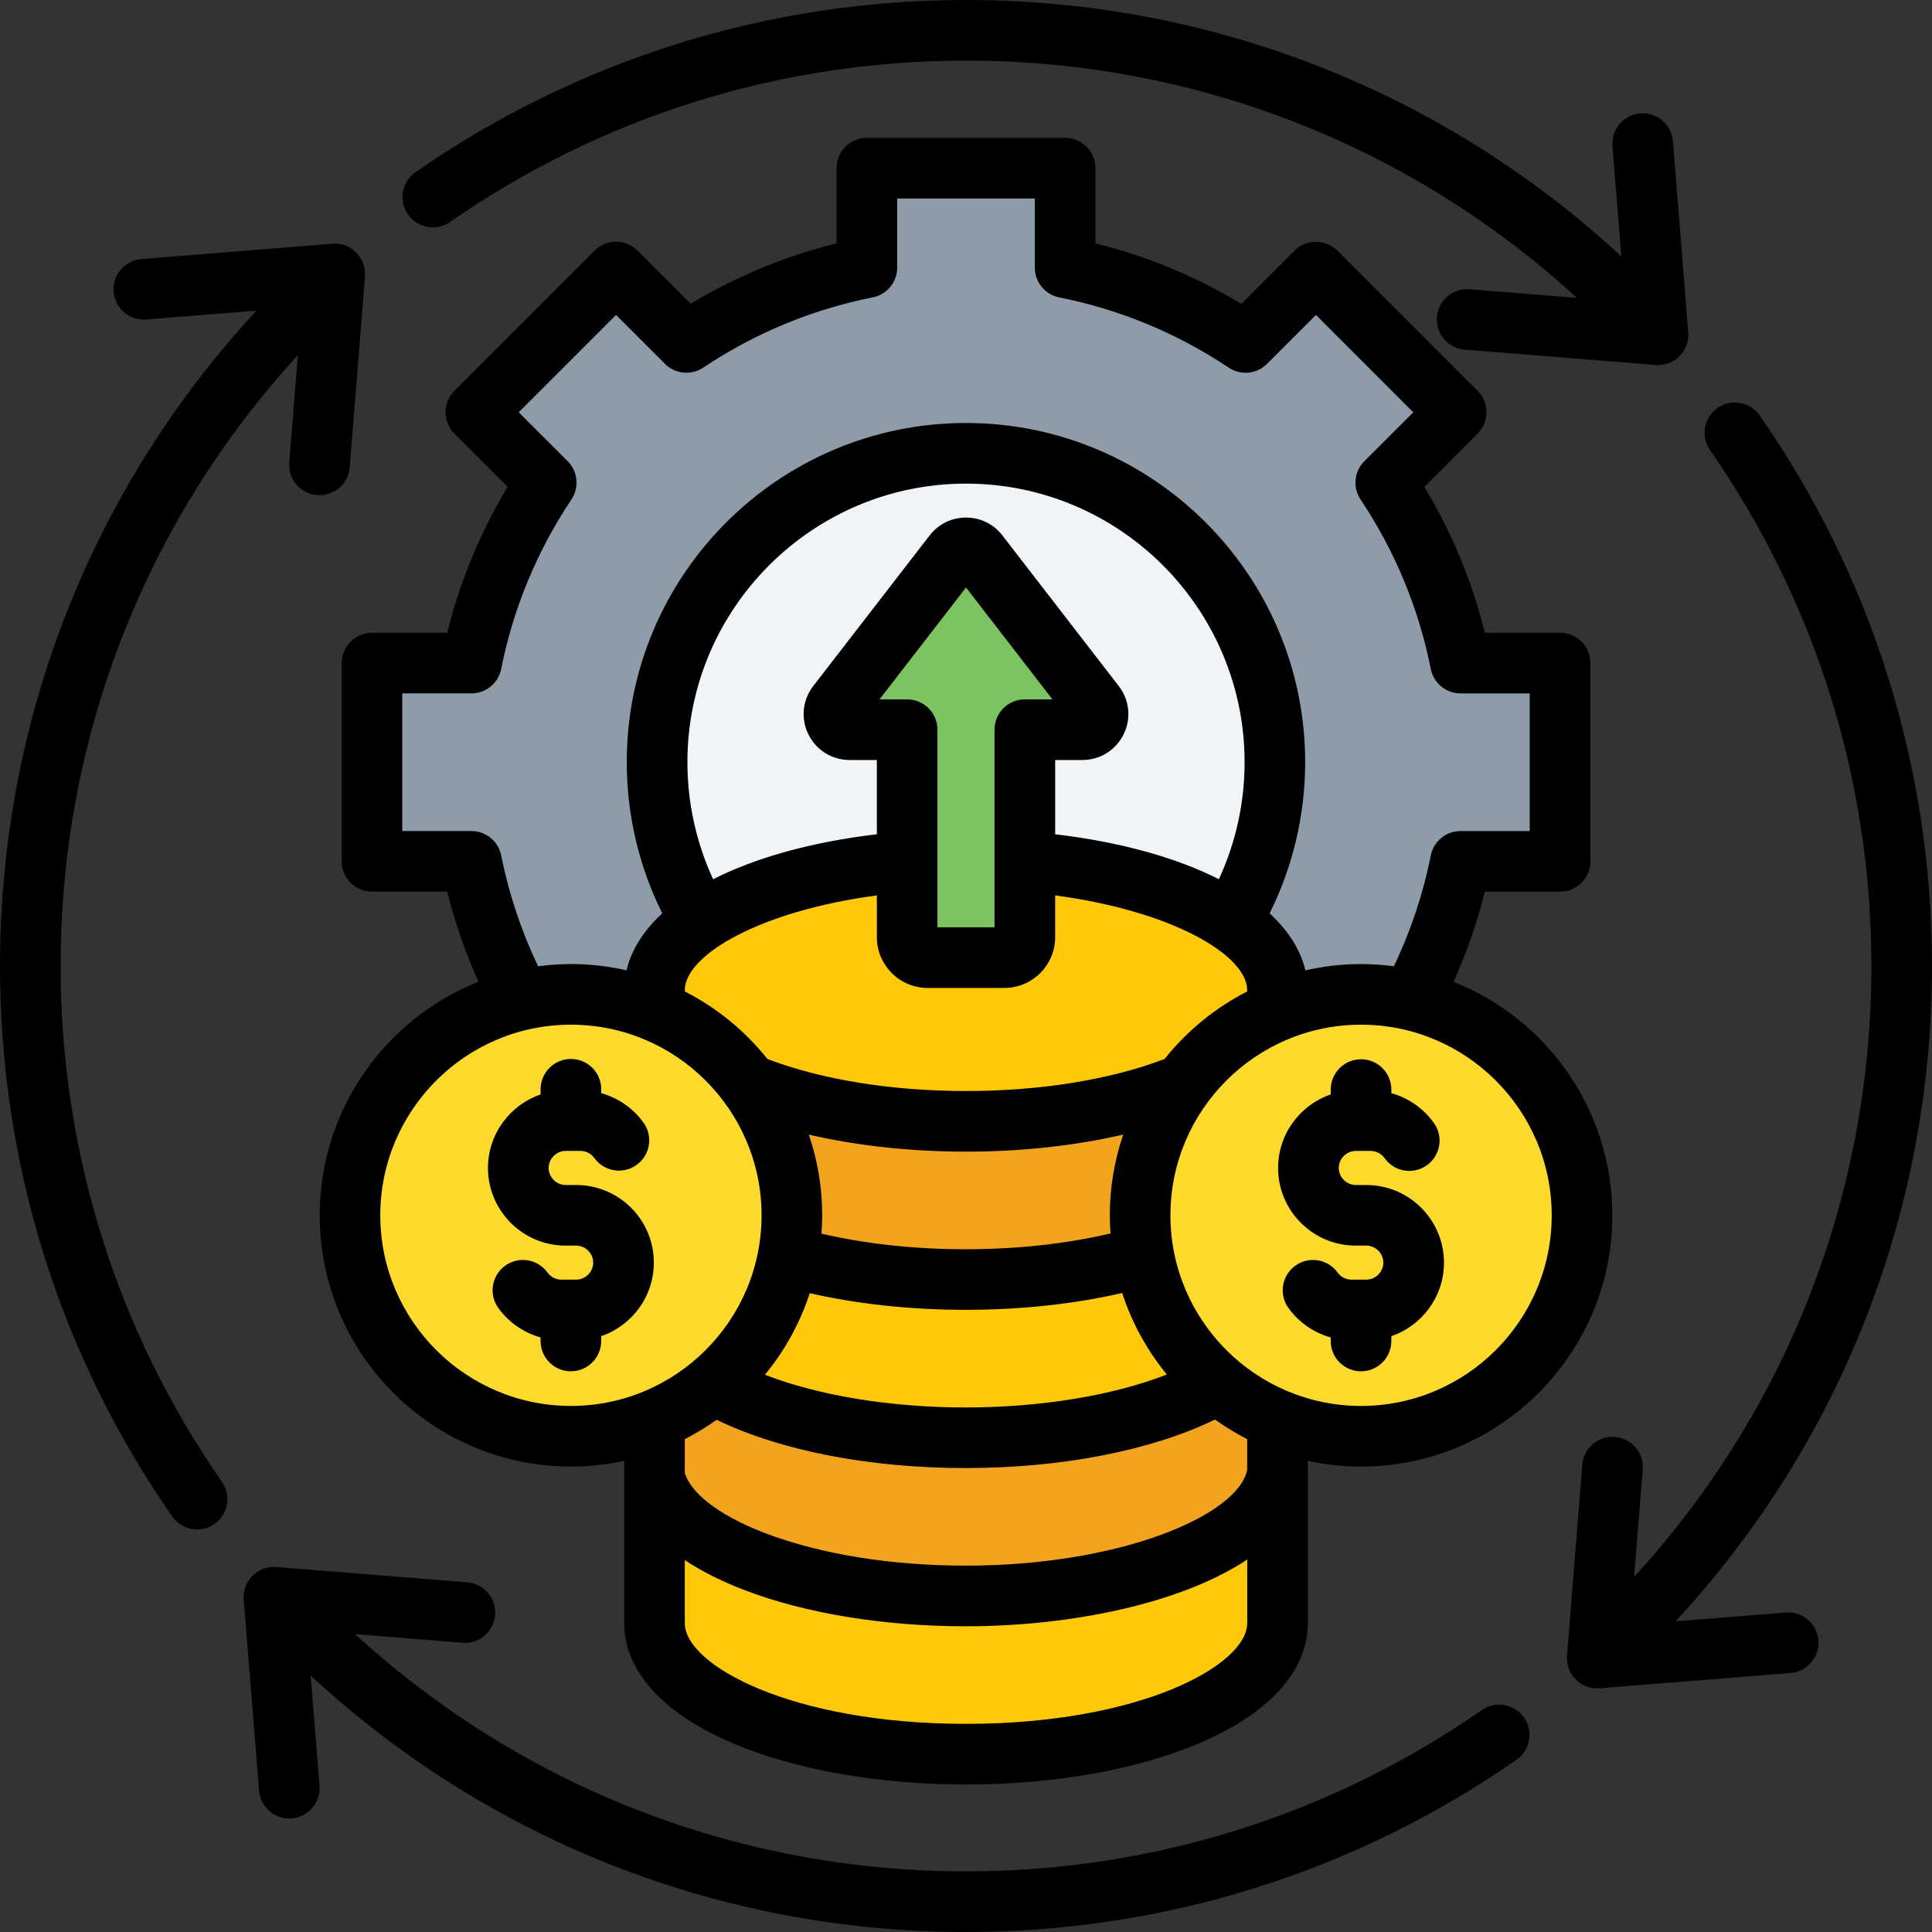
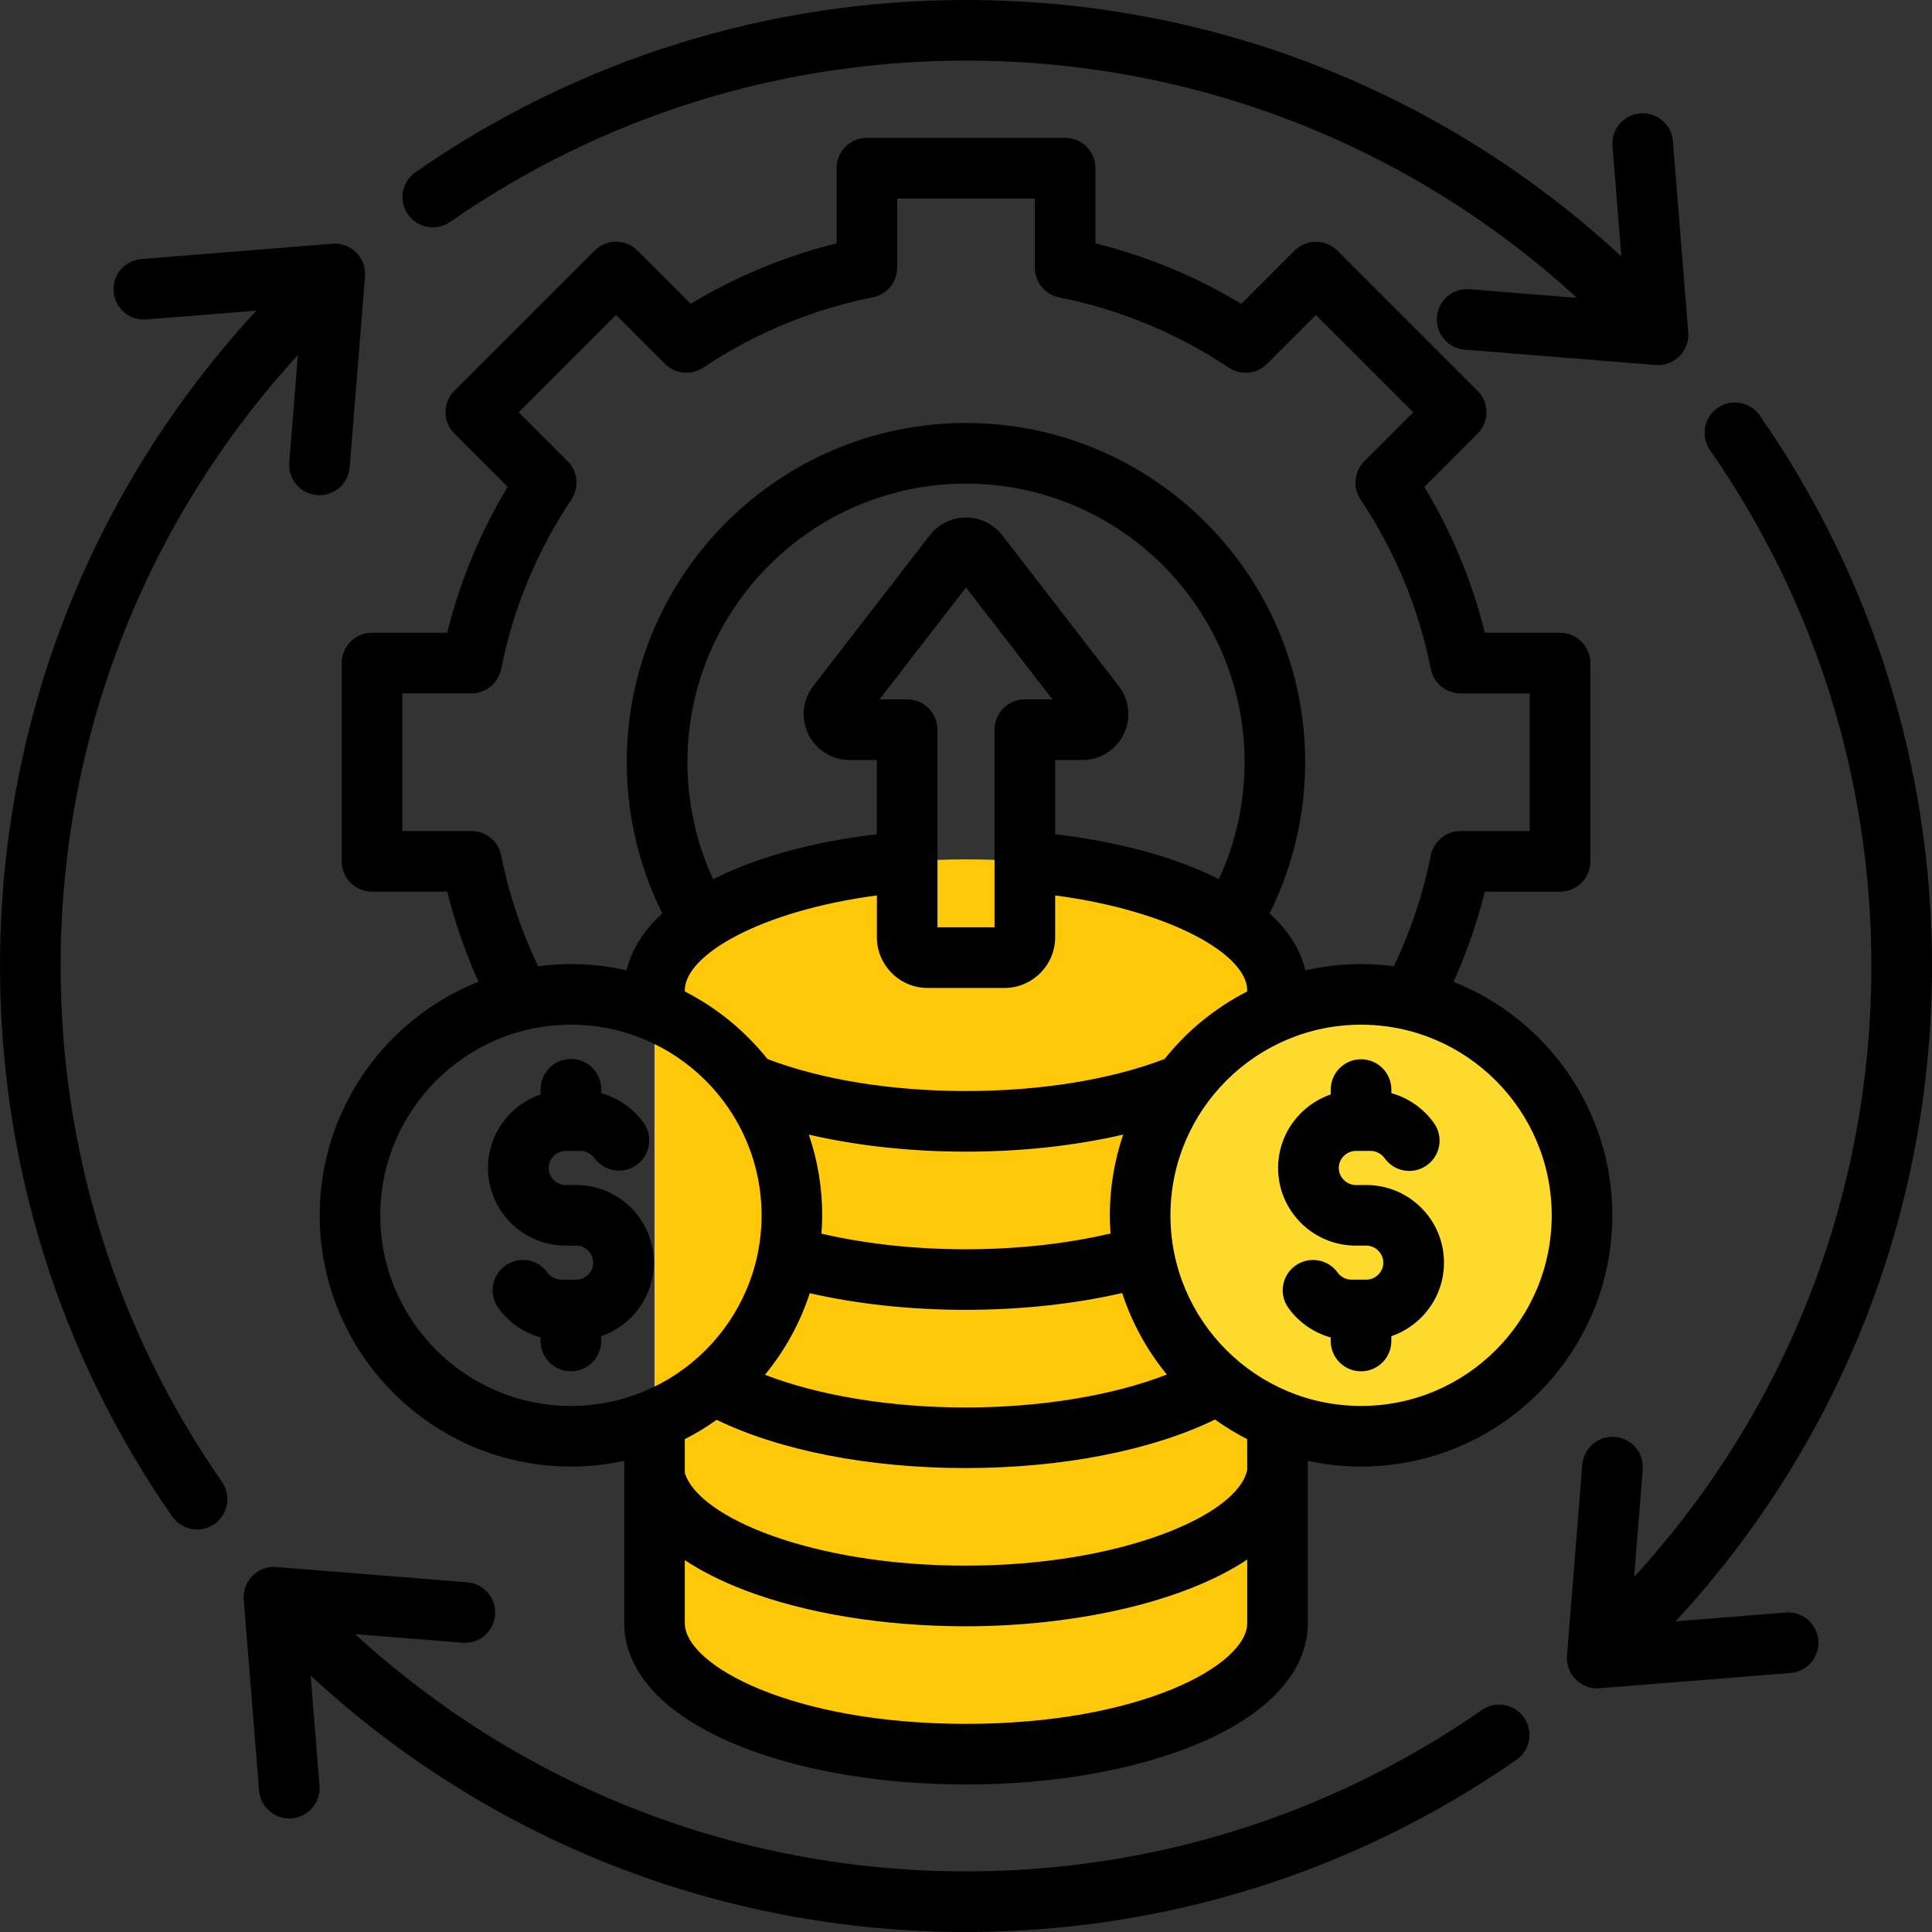
<svg xmlns="http://www.w3.org/2000/svg" version="1.1" id="Layer_1" x="0px" y="0px" width="80px" height="79.999px" viewBox="0 0 80 79.999" style="enable-background:new 0 0 80 79.999;" xml:space="preserve">
  <rect x="0" y="0" width="80" height="79.999" fill="#333333" stroke="none" />
  <style type="text/css">
	.st0{fill-rule:evenodd;clip-rule:evenodd;fill:#8D9CA8;}
	.st1{fill-rule:evenodd;clip-rule:evenodd;fill:#F0F4F6;}
	.st2{fill-rule:evenodd;clip-rule:evenodd;fill:#FFC809;}
	.st3{fill-rule:evenodd;clip-rule:evenodd;fill:#F3A41E;}
	.st4{fill-rule:evenodd;clip-rule:evenodd;fill:#7CC361;}
	.st5{fill-rule:evenodd;clip-rule:evenodd;fill:#FEDA2D;}
	.st6{fill-rule:evenodd;clip-rule:evenodd;}
</style>
  <g>
    <g>
-       <path class="st0" d="M35.895,6.964h8.21v4.119c2.67,0.533,5.208,1.585,7.472,3.097l2.914-2.914l5.805,5.805l-2.914,2.914    c1.512,2.264,2.564,4.802,3.097,7.472h4.119v8.21h-4.119c-0.533,2.67-1.585,5.208-3.097,7.472l2.914,2.914l-5.805,5.805    l-2.914-2.914c-2.264,1.512-4.803,2.564-7.472,3.097v4.119h-8.21V52.04c-2.67-0.533-5.208-1.585-7.472-3.097l-2.914,2.914    l-5.805-5.805l2.914-2.914c-1.512-2.264-2.564-4.803-3.097-7.472h-4.119v-8.21h4.119c0.533-2.67,1.585-5.208,3.097-7.472    l-2.914-2.914l5.805-5.805l2.914,2.914c2.264-1.512,4.803-2.564,7.472-3.097L35.895,6.964z" />
-       <circle class="st1" cx="39.991" cy="31.574" r="12.791" />
      <path class="st2" d="M52.899,41.008v26.204c0,2.996-5.775,5.424-12.899,5.424s-12.899-2.429-12.899-5.424V41.008    c0-2.996,5.775-5.424,12.899-5.424C47.124,35.584,52.899,38.012,52.899,41.008L52.899,41.008z" />
      <g>
-         <path class="st3" d="M39.982,59.534c-7.116-0.004-12.881-2.431-12.881-5.424v6.551c0,2.996,5.775,5.424,12.899,5.424     s12.899-2.429,12.899-5.424V54.11c0,1.432-1.32,2.735-3.476,3.704c-2.354,1.059-5.705,1.72-9.423,1.72H39.982z M39.982,46.432     c-7.116-0.004-12.881-2.431-12.881-5.424v6.551c0,2.996,5.775,5.424,12.899,5.424s12.899-2.429,12.899-5.424v-6.551     c0,1.432-1.32,2.735-3.476,3.704c-2.354,1.059-5.705,1.72-9.423,1.72H39.982z" />
-       </g>
-       <path class="st4" d="M37.563,30.215h-2.381c-0.527,0-0.849-0.607-0.512-1.043l4.818-6.235c0.218-0.283,0.625-0.335,0.907-0.117    c0.044,0.034,0.083,0.073,0.117,0.117l4.818,6.235c0.337,0.436,0.014,1.043-0.512,1.043h-2.381v8.591    c-0.001,0.468-0.38,0.847-0.848,0.848h-3.177c-0.468-0.001-0.847-0.38-0.848-0.848V30.215z" />
+         </g>
    </g>
    <circle class="st5" cx="56.359" cy="50.323" r="9.149" />
-     <circle class="st5" cx="23.641" cy="50.323" r="9.149" />
    <path class="st6" d="M23.86,49.069h-0.438c-0.382,0-0.705-0.323-0.705-0.706c0-0.383,0.323-0.706,0.705-0.706h0.617   c0.224,0,0.438,0.111,0.573,0.296c0.406,0.562,1.19,0.688,1.751,0.282c0.562-0.406,0.688-1.19,0.282-1.751l0,0   c-0.429-0.592-1.045-1.022-1.749-1.219v-0.147c0.008-0.693-0.548-1.261-1.241-1.269c-0.693-0.008-1.261,0.548-1.269,1.241   c0,0.009,0,0.019,0,0.028v0.2c-1.267,0.433-2.18,1.635-2.18,3.045c0,1.773,1.442,3.215,3.215,3.215h0.438   c0.383,0,0.705,0.323,0.705,0.706c0,0.382-0.323,0.704-0.705,0.704h-0.617c-0.227-0.001-0.44-0.111-0.573-0.297   c-0.406-0.562-1.19-0.687-1.752-0.28c-0.562,0.406-0.688,1.191-0.282,1.752c0,0,0,0,0,0c0.429,0.592,1.046,1.021,1.749,1.217v0.147   c0,0.693,0.561,1.255,1.254,1.255c0,0,0,0,0.001,0c0.693,0,1.255-0.562,1.255-1.255v-0.2c1.266-0.431,2.18-1.633,2.18-3.044   C27.076,50.51,25.633,49.069,23.86,49.069z M56.578,49.069H56.14c-0.382,0-0.705-0.323-0.705-0.706   c0-0.383,0.323-0.706,0.705-0.706h0.617c0.224,0,0.438,0.111,0.573,0.296c0.399,0.566,1.182,0.702,1.748,0.302   c0.566-0.399,0.702-1.182,0.302-1.748c-0.005-0.008-0.011-0.015-0.017-0.023c-0.429-0.592-1.045-1.022-1.75-1.219v-0.147   c0-0.693-0.562-1.256-1.255-1.256s-1.255,0.562-1.255,1.256v0.2c-1.266,0.433-2.18,1.635-2.18,3.045   c0,1.773,1.443,3.215,3.215,3.215h0.438c0.383,0,0.705,0.323,0.705,0.706c0,0.382-0.323,0.704-0.705,0.704h-0.617   c-0.228-0.001-0.441-0.111-0.573-0.297c-0.406-0.562-1.19-0.687-1.752-0.28c-0.562,0.406-0.688,1.191-0.281,1.753   c0.429,0.592,1.045,1.021,1.749,1.217v0.147c0,0.693,0.562,1.255,1.255,1.255l0,0c0.693,0,1.255-0.562,1.255-1.255v-0.2   c1.266-0.431,2.18-1.633,2.18-3.044C59.793,50.51,58.351,49.069,56.578,49.069z M64.253,50.324c0,4.353-3.541,7.893-7.894,7.893   c-4.353,0-7.894-3.54-7.894-7.893s3.541-7.894,7.894-7.894C60.712,42.43,64.253,45.971,64.253,50.324z M51.644,59.592   c-0.464-0.237-0.909-0.509-1.333-0.812c-2.633,1.281-6.334,2.009-10.329,2.009c-3.982,0-7.676-0.723-10.308-1.998   c-0.419,0.299-0.86,0.567-1.318,0.801v1.401c0.585,1.867,5.334,3.837,11.626,3.837c6.427,0,11.288-2.088,11.662-3.97V59.592z    M51.644,67.211c0,1.742-4.43,4.17-11.644,4.17s-11.644-2.428-11.644-4.17v-2.609c0.701,0.464,1.535,0.883,2.502,1.252   c2.521,0.958,5.761,1.487,9.125,1.487c4.358,0,8.921-0.94,11.662-2.764V67.211z M23.641,58.217c-4.353,0-7.894-3.54-7.894-7.893   s3.541-7.894,7.894-7.894s7.894,3.541,7.894,7.894S27.994,58.217,23.641,58.217z M38.818,30.215v8.183h2.363v-8.184   c0-0.693,0.562-1.255,1.255-1.255h1.144L40,24.326l-3.581,4.634h1.144C38.256,28.961,38.818,29.522,38.818,30.215L38.818,30.215z    M29.529,36.407c-0.702-1.519-1.065-3.172-1.065-4.845c0-6.361,5.175-11.536,11.536-11.536s11.536,5.175,11.536,11.536   c0.001,1.673-0.363,3.326-1.065,4.844c-1.757-0.891-4.069-1.541-6.779-1.861V31.47h1.127c0.731,0,1.386-0.408,1.709-1.066   c0.321-0.654,0.243-1.42-0.205-1.999l-4.818-6.236C41.142,21.7,40.593,21.43,40,21.431c-0.589-0.002-1.146,0.271-1.505,0.739   l-4.818,6.235c-0.448,0.579-0.526,1.345-0.205,1.999c0.323,0.658,0.978,1.066,1.709,1.066h1.128v3.075   C33.598,34.865,31.285,35.516,29.529,36.407L29.529,36.407z M51.642,41.055c0-0.016,0.002-0.031,0.002-0.047   c0-1.473-3.142-3.293-7.952-3.931v1.729c0,1.16-0.944,2.103-2.103,2.103h-3.177c-1.16,0-2.103-0.943-2.103-2.103v-1.729   c-4.81,0.638-7.953,2.459-7.953,3.931c0,0.016,0.002,0.032,0.003,0.047c1.325,0.678,2.49,1.631,3.418,2.795   c2.238,0.856,5.141,1.327,8.223,1.327c3.083,0,5.986-0.471,8.223-1.327C49.151,42.686,50.316,41.733,51.642,41.055z M45.955,50.324   c0-1.137,0.187-2.266,0.554-3.343c-1.983,0.459-4.208,0.706-6.509,0.706c-2.301,0-4.527-0.246-6.509-0.706   c0.367,1.076,0.555,2.205,0.554,3.343c0,0.254-0.012,0.507-0.031,0.758c1.814,0.422,3.852,0.647,5.968,0.647   c2.13,0,4.181-0.226,6.003-0.654C45.966,50.824,45.956,50.574,45.955,50.324L45.955,50.324z M31.675,56.926   c2.217,0.858,5.189,1.354,8.307,1.354c3.133,0,6.116-0.499,8.335-1.365c-0.822-0.999-1.449-2.144-1.85-3.374   c-1.987,0.456-4.201,0.696-6.485,0.696c-2.269,0-4.473-0.237-6.451-0.689C33.128,54.78,32.498,55.926,31.675,56.926L31.675,56.926z    M22.282,40.011c-0.699-1.461-1.213-3.003-1.53-4.591c-0.117-0.587-0.633-1.009-1.231-1.009h-2.864v-5.7h2.864   c0.598,0,1.114-0.422,1.231-1.009c0.502-2.517,1.481-4.879,2.91-7.021c0.332-0.498,0.267-1.161-0.157-1.584l-2.027-2.026   l4.03-4.031l2.027,2.026c0.423,0.424,1.086,0.489,1.584,0.157c2.141-1.429,4.503-2.408,7.021-2.91   c0.587-0.117,1.01-0.633,1.01-1.231V8.219h5.7v2.865c0,0.598,0.423,1.113,1.009,1.23c2.517,0.502,4.879,1.481,7.021,2.91   c0.498,0.332,1.161,0.267,1.584-0.156l2.027-2.027l4.03,4.031l-2.027,2.026c-0.423,0.423-0.489,1.086-0.157,1.584   c1.429,2.14,2.408,4.503,2.91,7.021c0.117,0.587,0.632,1.009,1.231,1.009h2.864v5.7h-2.864c-0.598,0-1.114,0.422-1.231,1.009   c-0.317,1.588-0.831,3.13-1.531,4.591c-0.45-0.06-0.904-0.091-1.359-0.092c-0.792,0-1.562,0.092-2.304,0.26   c-0.2-0.852-0.707-1.647-1.481-2.359c0.968-1.945,1.472-4.087,1.472-6.26c0-7.745-6.301-14.046-14.046-14.046   s-14.046,6.3-14.046,14.046c0,2.173,0.503,4.316,1.472,6.26c-0.774,0.711-1.28,1.506-1.48,2.358   c-0.756-0.173-1.529-0.26-2.304-0.26C23.187,39.921,22.733,39.951,22.282,40.011L22.282,40.011z M66.763,50.324   c0,5.737-4.667,10.404-10.404,10.404c-0.757,0-1.494-0.084-2.205-0.237v6.721c0,1.987-1.615,3.761-4.546,4.993   c-2.587,1.088-5.999,1.687-9.607,1.687c-3.609,0-7.021-0.599-9.607-1.687c-2.932-1.233-4.546-3.007-4.546-4.993V60.49   c-0.724,0.157-1.464,0.237-2.205,0.237c-5.737,0-10.404-4.667-10.404-10.404c0-4.386,2.728-8.143,6.575-9.671   c-0.543-1.202-0.977-2.451-1.296-3.732h-3.114c-0.693,0-1.255-0.562-1.255-1.254c0,0,0,0,0,0v-8.21   c0-0.693,0.562-1.255,1.254-1.255c0,0,0,0,0,0h3.114c0.528-2.128,1.372-4.164,2.504-6.041l-2.204-2.203   c-0.49-0.49-0.49-1.285,0-1.775c0,0,0,0,0,0l5.805-5.805c0.49-0.49,1.285-0.491,1.775,0l2.203,2.203   c1.877-1.133,3.913-1.976,6.041-2.504V6.964c0-0.693,0.562-1.256,1.255-1.256h8.21c0.693,0,1.255,0.562,1.255,1.256v3.114   c2.127,0.527,4.164,1.371,6.04,2.504l2.203-2.203c0.49-0.49,1.285-0.49,1.775,0c0,0,0,0,0,0l5.805,5.805   c0.49,0.489,0.49,1.283,0.001,1.773c0,0,0,0-0.001,0.001l-2.204,2.204c1.133,1.876,1.977,3.913,2.504,6.04h3.114   c0.693,0,1.255,0.561,1.255,1.254c0,0,0,0,0,0.001v8.21c0,0.693-0.562,1.255-1.254,1.255c0,0,0,0-0.001,0h-3.114   c-0.319,1.28-0.753,2.529-1.296,3.732C64.035,42.181,66.763,45.938,66.763,50.324L66.763,50.324z M2.51,40   c0-9.426,3.482-18.371,9.825-25.298l-0.357,4.448c-0.055,0.691,0.46,1.296,1.151,1.351c0.034,0.003,0.068,0.004,0.102,0.004   c0.654-0.001,1.197-0.503,1.249-1.155l0.634-7.907c0.029-0.366-0.103-0.727-0.364-0.987c-0.26-0.26-0.621-0.394-0.988-0.364   l-7.907,0.635c-0.691,0.056-1.206,0.66-1.15,1.351c0.056,0.691,0.66,1.208,1.351,1.15l4.561-0.365C3.765,20.273,0,29.876,0,40   c0,8.199,2.465,16.082,7.13,22.795c0.235,0.338,0.621,0.539,1.032,0.538c0.256,0.001,0.505-0.078,0.715-0.224   c0.569-0.395,0.71-1.176,0.315-1.746C4.82,55.071,2.51,47.684,2.51,40z M18.637,9.19C24.929,4.82,32.316,2.509,40,2.509   c9.426,0,18.37,3.482,25.298,9.825l-4.448-0.357c-0.691-0.055-1.296,0.459-1.351,1.15c0,0,0,0,0,0   c-0.055,0.691,0.46,1.295,1.15,1.351c0,0,0,0,0,0l7.907,0.635c0.367,0.03,0.728-0.104,0.987-0.364   c0.26-0.26,0.393-0.621,0.364-0.988l-0.635-7.907c-0.05-0.691-0.651-1.211-1.343-1.161c-0.691,0.05-1.211,0.651-1.161,1.343   c0,0.006,0.001,0.013,0.002,0.019l0.366,4.561C59.726,3.764,50.124,0,40,0c-8.199,0-16.081,2.465-22.794,7.13   c-0.569,0.395-0.71,1.177-0.315,1.746c0.395,0.569,1.177,0.71,1.746,0.315C18.637,9.191,18.637,9.19,18.637,9.19z M61.362,70.809   C55.071,75.178,47.684,77.49,40,77.49c-9.426,0-18.371-3.482-25.298-9.825l4.448,0.357c0.69,0.056,1.296-0.459,1.351-1.15   c0.056-0.691-0.459-1.296-1.15-1.351l-7.907-0.635c-0.691-0.055-1.296,0.461-1.351,1.152c-0.005,0.066-0.005,0.133,0,0.199   l0.634,7.907c0.052,0.652,0.596,1.154,1.25,1.155c0.034,0,0.068,0,0.102-0.004c0.691-0.056,1.206-0.661,1.151-1.352l-0.366-4.56   C20.274,76.234,29.876,79.999,40,79.999c8.198,0,16.08-2.464,22.794-7.129c0.569-0.395,0.71-1.177,0.315-1.746c0,0,0,0,0,0   c-0.395-0.569-1.176-0.711-1.745-0.316C61.363,70.808,61.363,70.809,61.362,70.809z M75.295,67.921   c-0.054-0.69-0.658-1.204-1.347-1.15c-0.001,0-0.003,0-0.004,0l-4.561,0.365C76.235,59.726,80,50.123,80,40   c0-8.198-2.466-16.08-7.13-22.794c-0.396-0.569-1.177-0.71-1.747-0.314c0,0,0,0,0,0c-0.569,0.395-0.71,1.176-0.315,1.745   c0,0,0,0.001,0.001,0.001C75.18,24.929,77.49,32.316,77.49,40c0,9.427-3.482,18.37-9.825,25.297l0.357-4.447   c0.056-0.69-0.459-1.295-1.151-1.351c-0.691-0.056-1.296,0.46-1.351,1.15l-0.634,7.908c-0.029,0.367,0.104,0.728,0.364,0.988   c0.236,0.235,0.555,0.367,0.887,0.367c0.033,0,0.067-0.002,0.1-0.005l7.907-0.633C74.835,69.218,75.35,68.612,75.295,67.921   L75.295,67.921z" />
  </g>
</svg>